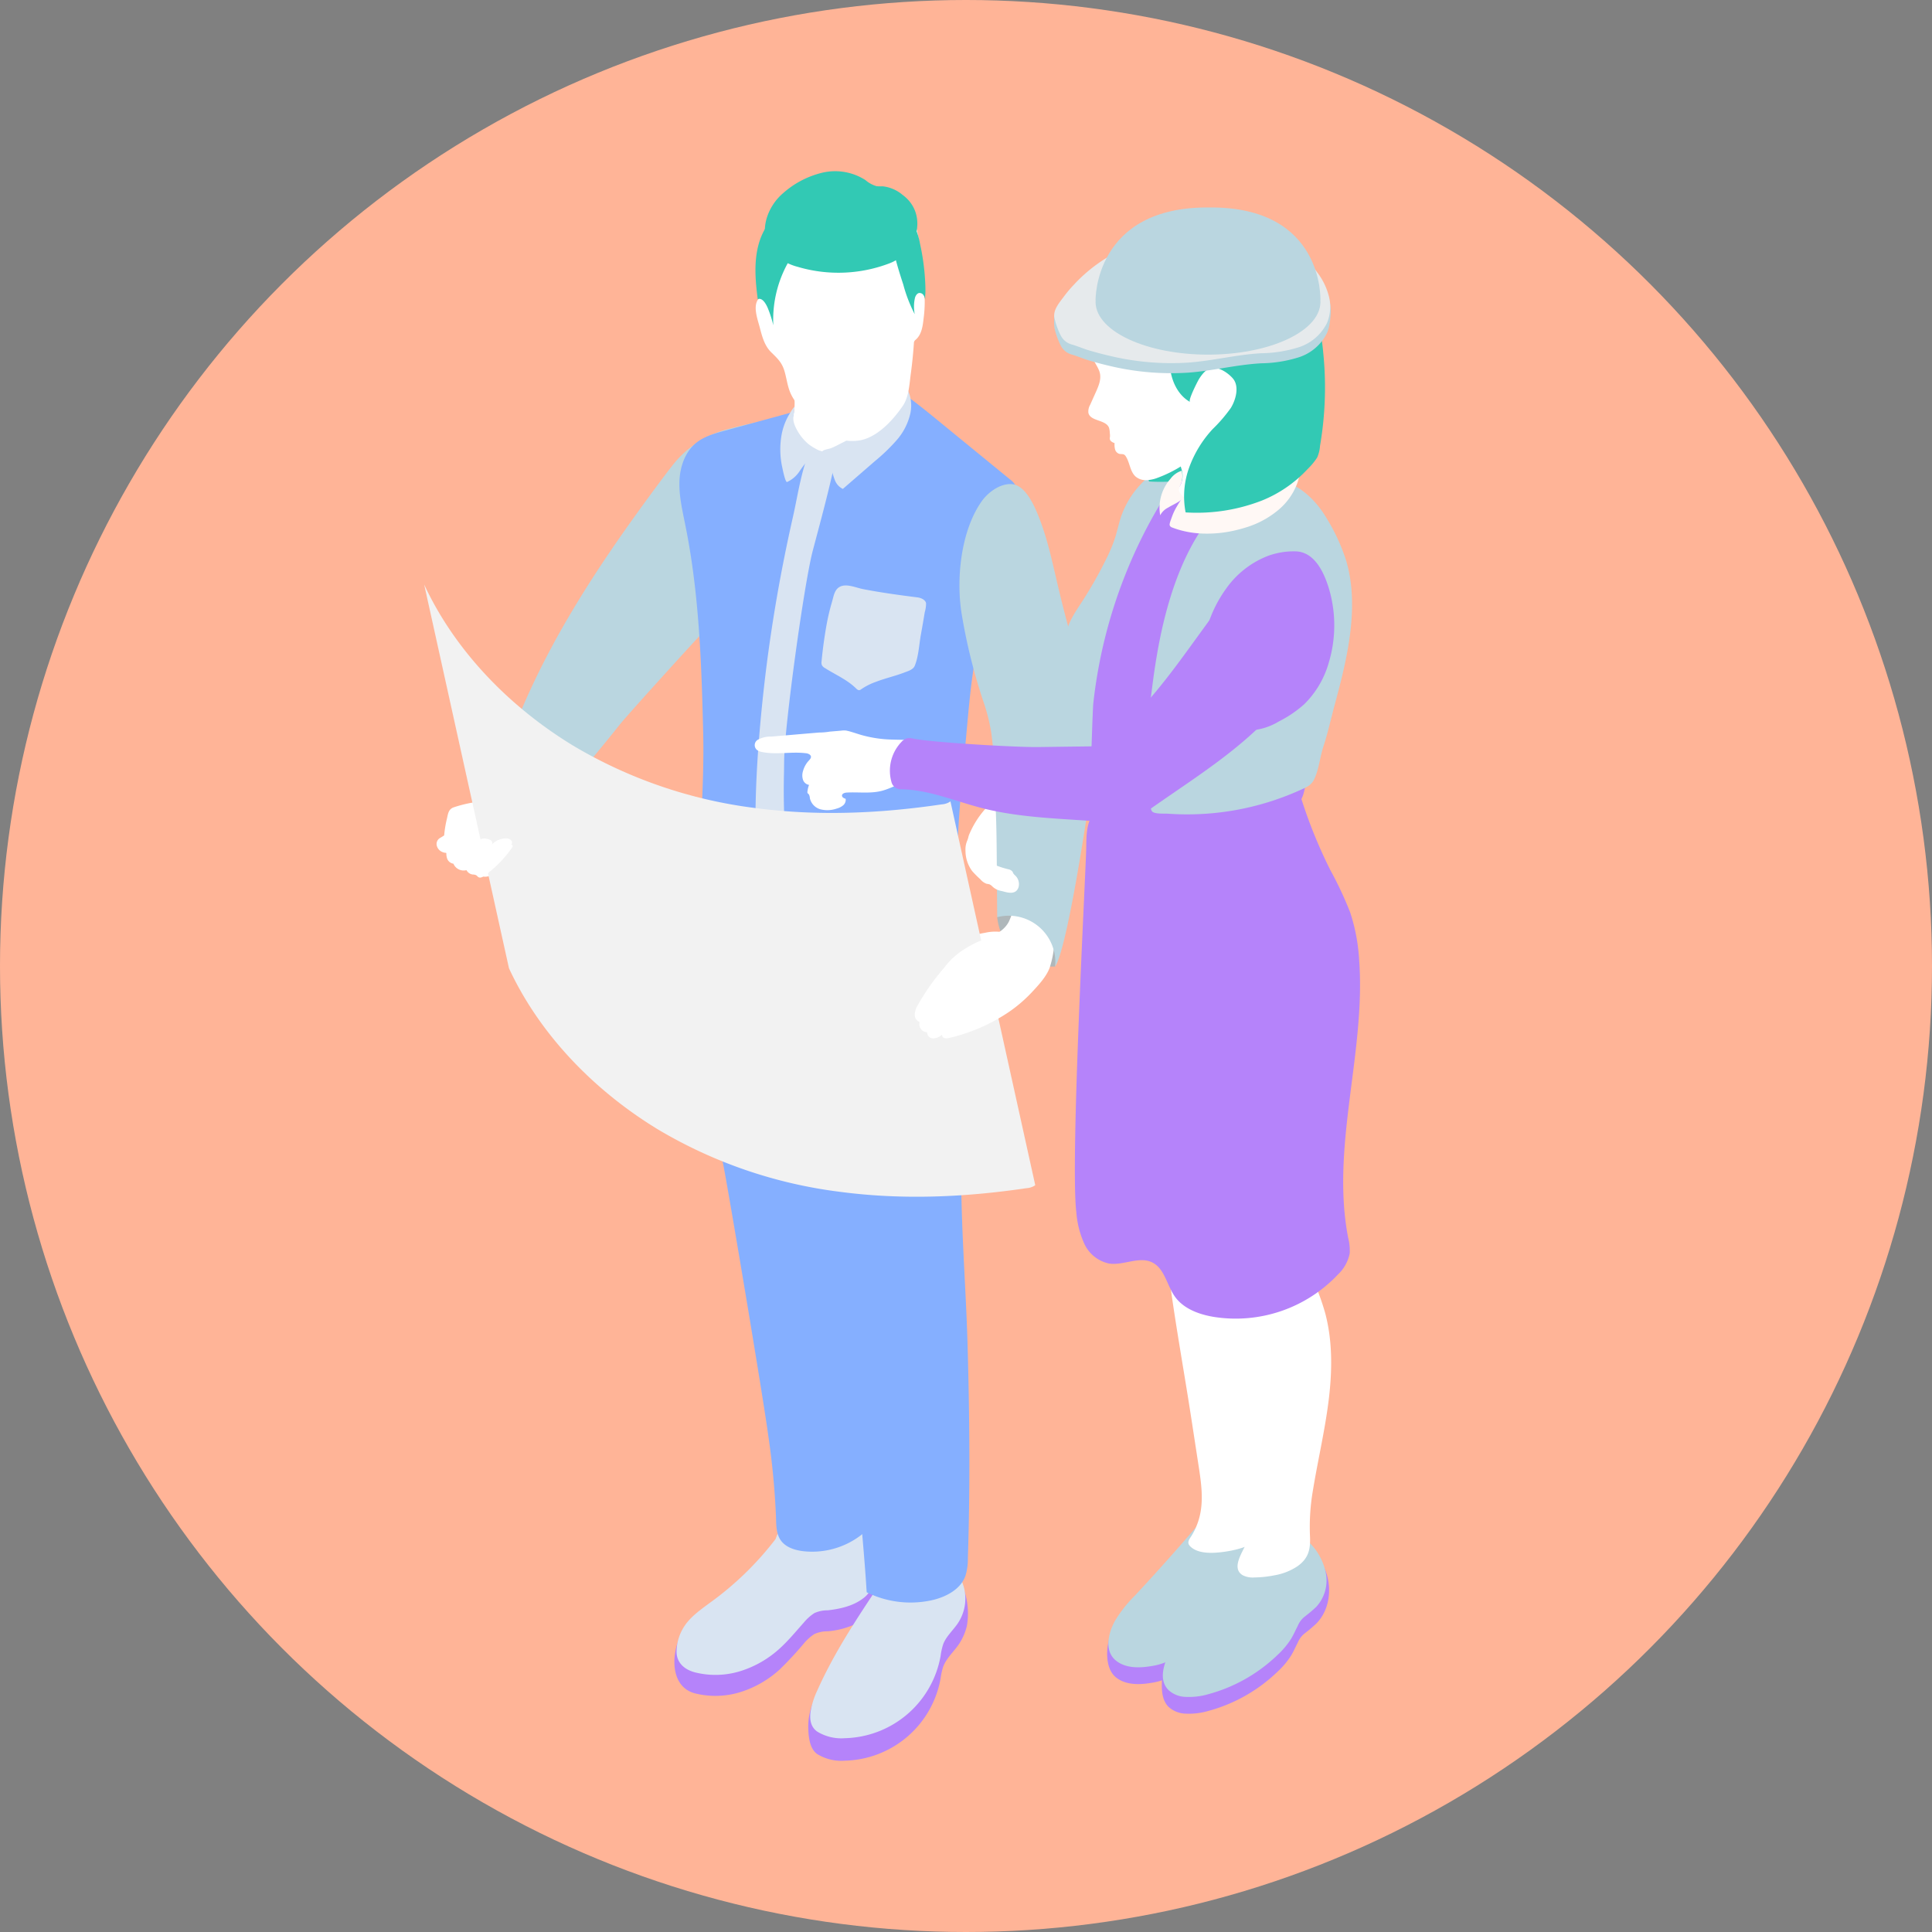
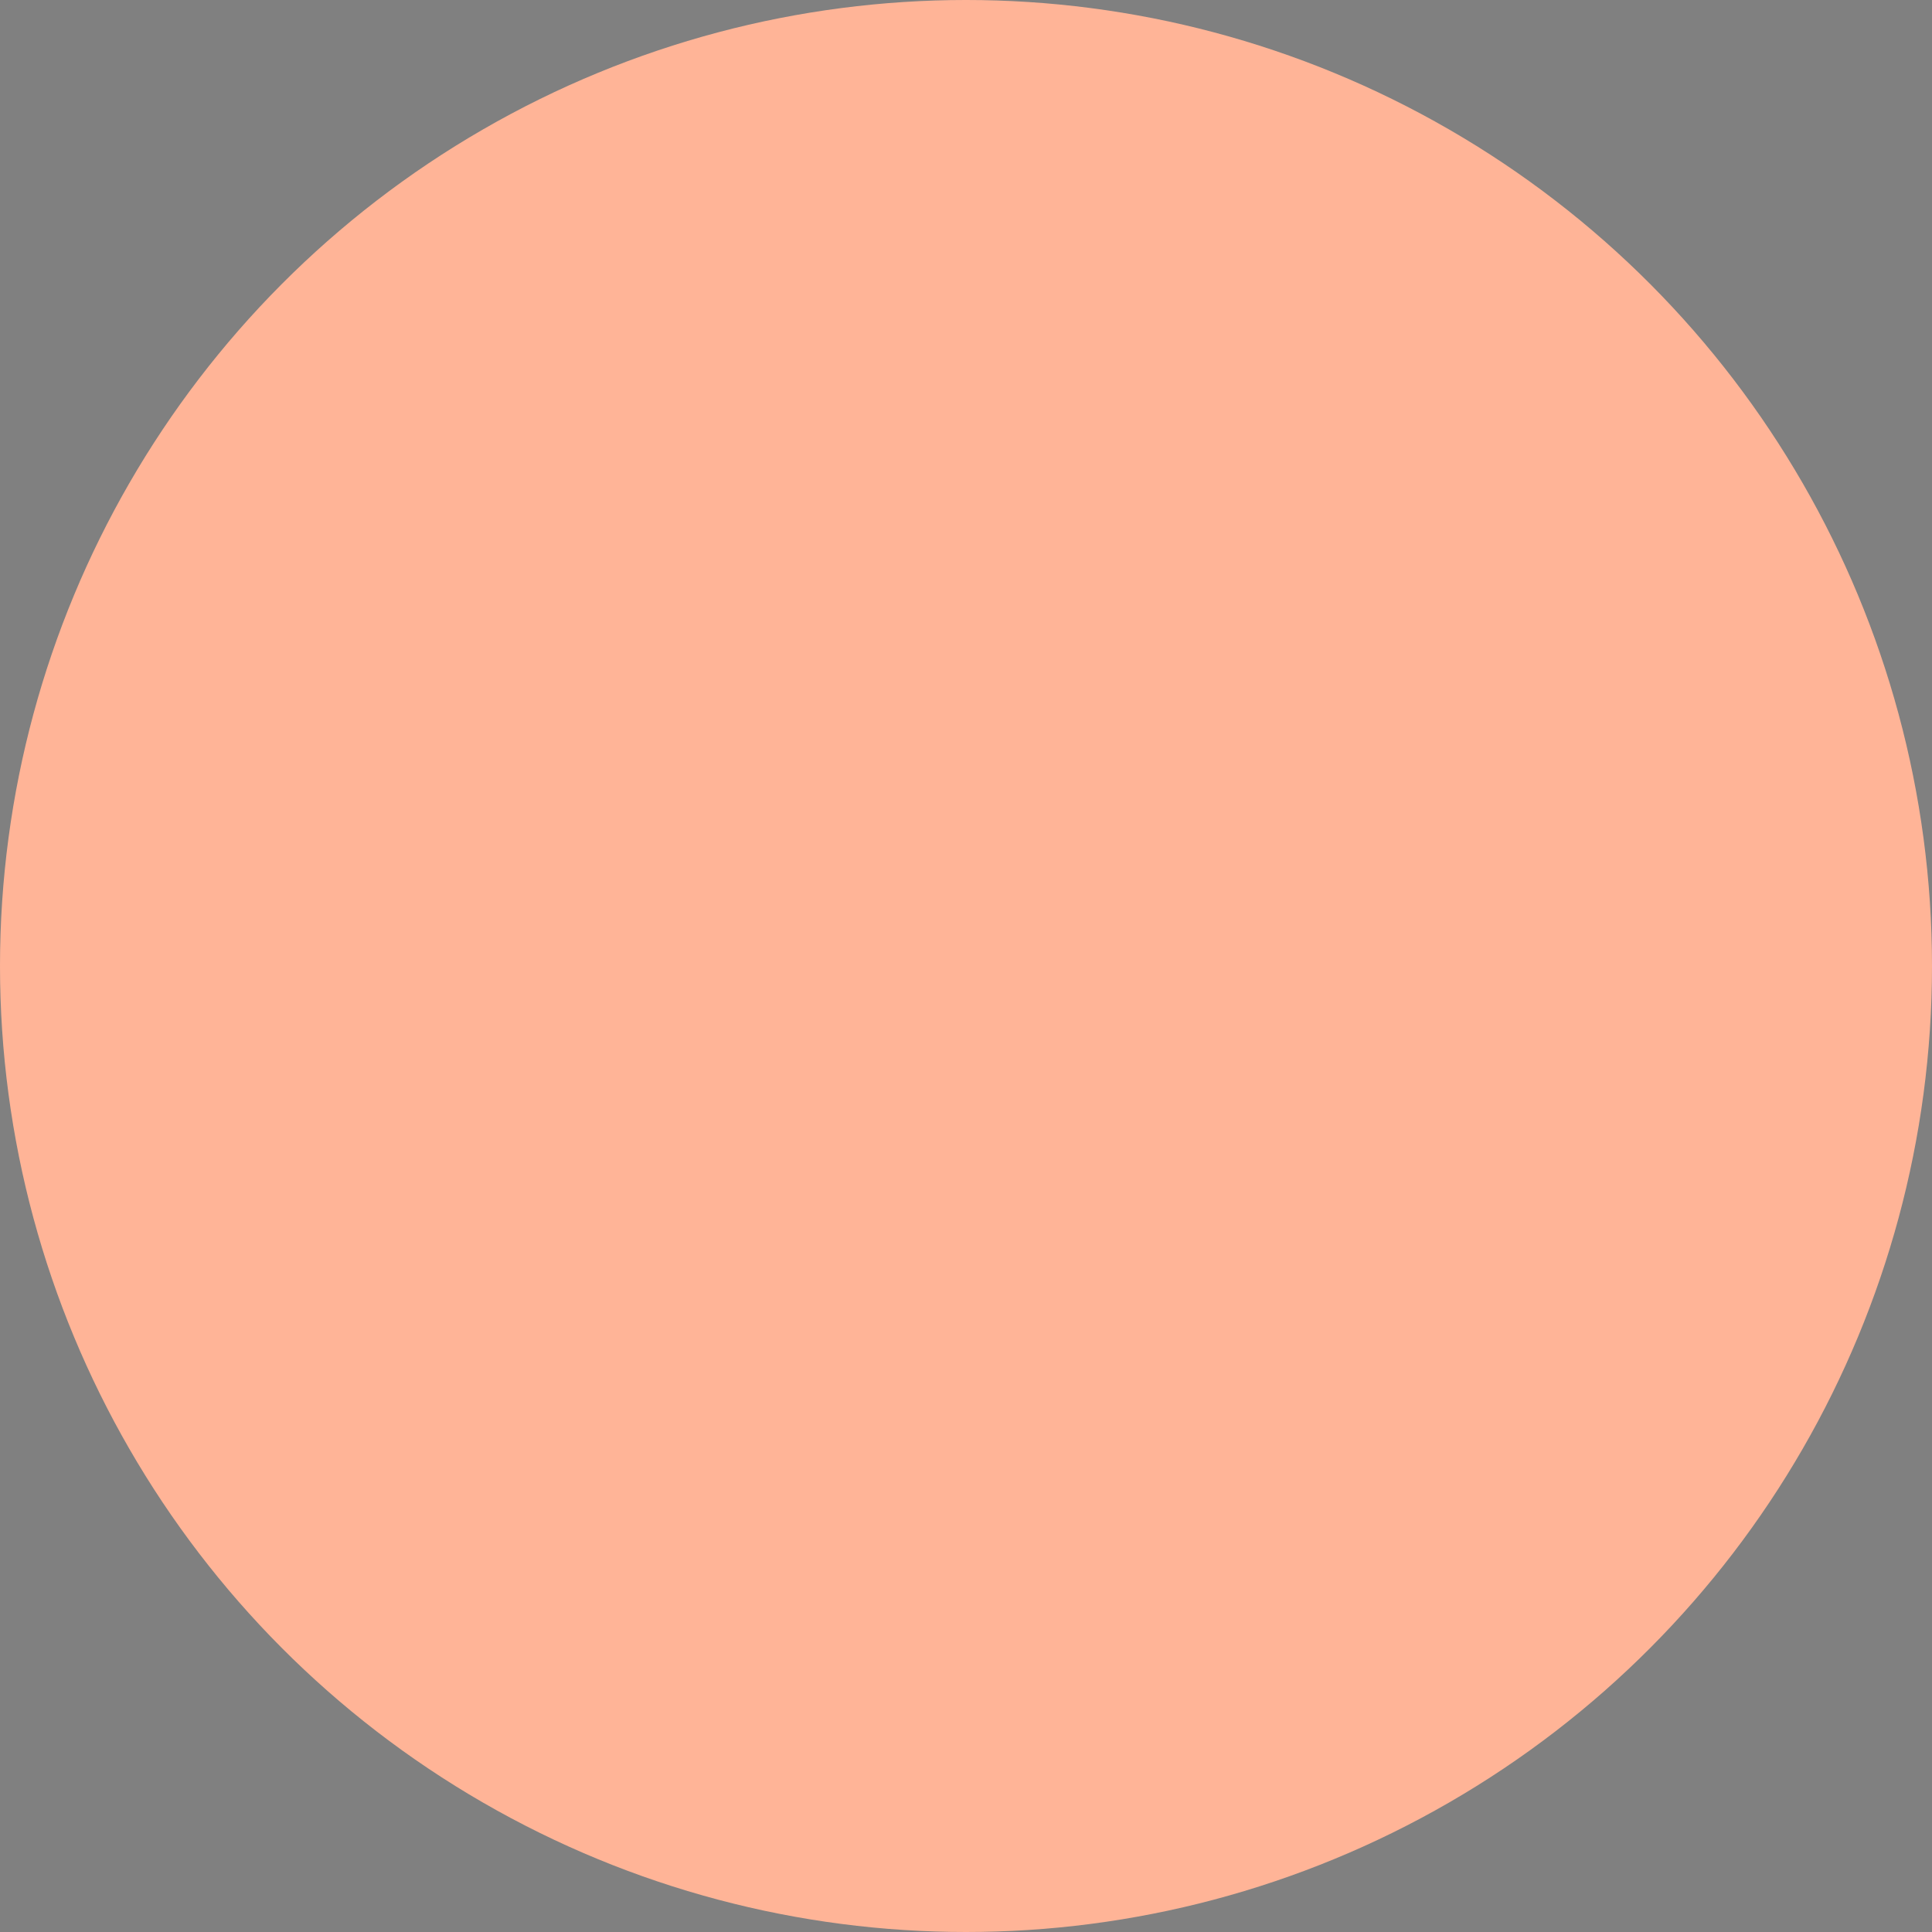
<svg xmlns="http://www.w3.org/2000/svg" width="500" height="500" viewBox="0 0 500 500">
  <rect x="0" y="0" width="500" height="500" fill="#808080" stroke="none" />
  <defs>
    <clipPath id="clip-path">
-       <rect id="長方形_1026" data-name="長方形 1026" width="242.2" height="411.334" fill="none" />
-     </clipPath>
+       </clipPath>
  </defs>
  <g id="service_business_ph2" transform="translate(-461 -2309)">
    <circle id="楕円形_18" data-name="楕円形 18" cx="250" cy="250" r="250" transform="translate(461 2309)" fill="#ffb497" />
    <g id="グループ_1644" data-name="グループ 1644" transform="translate(570.775 2353.333)">
      <g id="グループ_1643" data-name="グループ 1643" clip-path="url(#clip-path)">
        <path id="パス_6083" data-name="パス 6083" d="M73.815,136.373a1.112,1.112,0,0,1-.834-.485c-.231-.3-.378-.665-.63-.949-.673-.761-1.413-.512-2.164-.215a2.128,2.128,0,0,1-2.107-.1,26.309,26.309,0,0,0-3.976-1.2,22.874,22.874,0,0,0-7-.826,9.512,9.512,0,0,0-6.333,2.778l-.45,1.18a81.029,81.029,0,0,1-17.106,16.562c-.724.536-1.453,1.067-2.164,1.619-.467.362-1.327,1.41-1.9,1.512-.933.169-2.44-1.992-1.724-2.813-4.016,4.6-5.395,15.653,2.051,17.6a21.811,21.811,0,0,0,11.805-.341,27.014,27.014,0,0,0,10.256-5.971,89.335,89.335,0,0,0,6.108-6.588,12.013,12.013,0,0,1,2.719-2.44,8.111,8.111,0,0,1,3.448-.721,21.28,21.28,0,0,0,7.314-1.928c1.456-.743,3.646-2.032,4.488-3.515,1.131-1.995,1.252-4.917,1.11-7.145a17.192,17.192,0,0,0-.686-3.848c-.215-.716-1.469-2.633-1.37-3.26-.07.453-.273.968-.719,1.073a.637.637,0,0,1-.139.016" transform="translate(40.606 222.87)" fill="#b583fa" />
        <path id="パス_6084" data-name="パス 6084" d="M73.554,135.286a23.917,23.917,0,0,0-3.035-4.842,4.417,4.417,0,0,1-.292,1.939c-.635,1.316-1.507.786-2.491.373a26.305,26.305,0,0,0-3.976-1.2,22.972,22.972,0,0,0-7-.826,9.511,9.511,0,0,0-6.33,2.778l-.453,1.18a80.953,80.953,0,0,1-17.1,16.562c-2.4,1.783-4.92,3.545-6.545,6.054a12.268,12.268,0,0,0-1.965,6.55c.043,2.9,2.1,4.617,4.775,5.317a21.822,21.822,0,0,0,11.808-.343A27.044,27.044,0,0,0,51.2,162.863c2.209-2.022,4.11-4.357,6.108-6.588a11.892,11.892,0,0,1,2.719-2.44,8.054,8.054,0,0,1,3.448-.721c3.25-.37,6.585-1.11,9.18-3.1a6.5,6.5,0,0,0,1.829-2.035c1.976-3.708,1.014-8.607-.928-12.693" transform="translate(40.951 219.305)" fill="#d9e4f2" />
        <path id="パス_6085" data-name="パス 6085" d="M37.192,176.557c.2,1.861.732,3.856,2.212,4.883a11.909,11.909,0,0,0,7.135,1.705,25.8,25.8,0,0,0,24.783-21.286,17.113,17.113,0,0,1,.662-3.014c.914-2.432,3.041-4.129,4.37-6.306a14.637,14.637,0,0,0,1.786-4.365,18.9,18.9,0,0,0-2.2-12.449,4.081,4.081,0,0,1-.316,1.236,1.14,1.14,0,0,1-.424.568,6.789,6.789,0,0,1-2.191,1.132,2.3,2.3,0,0,0-1.515,1.011,9.082,9.082,0,0,1-1.617,1.686,12.5,12.5,0,0,1-9.352,3.046c-1.257-.1-3.893-.362-4.706-1.483-1.035,1.552-2.073,3.1-3.1,4.663-2.571,3.9-5.094,7.824-7.44,11.859-1.166,2.014-2.3,4.051-3.36,6.124-.4.783-.82,2.333-1.582,2.823-.694.445-1.93-.558-1.539-1.322a16.063,16.063,0,0,0-1.721,7.714c.019.55.046,1.156.113,1.775" transform="translate(62.329 228.184)" fill="#b583fa" />
        <path id="パス_6086" data-name="パス 6086" d="M37.322,173.155c-.22,1.947.134,3.8,1.764,4.931a11.922,11.922,0,0,0,7.137,1.705,25.807,25.807,0,0,0,24.783-21.286,16.827,16.827,0,0,1,.662-3.014c.778-2.081,2.566-3.6,3.8-5.44a11.48,11.48,0,0,0-2.955-15.792,12.6,12.6,0,0,1-12.307,6.792c-1.26-.1-3.893-.362-4.706-1.483-5.984,8.966-12,17.988-16.39,27.831a20.79,20.79,0,0,0-1.791,5.757" transform="translate(62.647 225.719)" fill="#d9e4f2" />
        <path id="パス_6087" data-name="パス 6087" d="M71.667,248.358c-4.614-21.812-4.336-44.3-6.261-66.529,1.172-.643,2.33-1.314,3.478-1.984-4.856-20.072-9.722-40.218-11.872-60.756-1.37-13.082-1.66-26.421-5.537-38.988a32.244,32.244,0,0,0-4.663-9.921,15.264,15.264,0,0,0-10.465-6.355c-3.4-.394-5.8-.249-6.7-4.268C25.9,77.24,25.373,96.048,26.689,114.023c1.054,14.347,4.014,28.745,6.923,42.824,1.121,5.421,10.419,60.692,11.661,70.2a199.712,199.712,0,0,1,2.014,21.321c.046,1.995.072,4.126,1.2,5.765,1.268,1.839,3.62,2.587,5.834,2.853a20.794,20.794,0,0,0,16.219-5.2A3.587,3.587,0,0,0,71.782,250a3.92,3.92,0,0,0-.115-1.641" transform="translate(43.773 100.128)" fill="#85afff" />
        <path id="パス_6088" data-name="パス 6088" d="M6.881,60.813s-3.625,9.553,9.194,14.125L16.8,72.7l.552-4.129-.638-3.62L14.249,61.2l-3.236-2.086Z" transform="translate(10.773 99.39)" fill="#815076" />
        <path id="パス_6089" data-name="パス 6089" d="M8.169,62.426A16.791,16.791,0,0,0,9.9,60.453a1.249,1.249,0,0,1,.359-.362,1.069,1.069,0,0,1,.378-.1,7.361,7.361,0,0,1,5.69,1.821,9.542,9.542,0,0,1,2.963,5.277.8.8,0,0,0-.585.247,31.07,31.07,0,0,0-4.891,5.006,2.11,2.11,0,0,0-.319-1.357,12.356,12.356,0,0,0-.831-1.148c-.837-1.123-1.418-2.477-2.528-3.33a8.628,8.628,0,0,0-2.488-1.15,1.218,1.218,0,0,1-.708-1.392c.107-.834.684-1,1.233-1.536" transform="translate(11.635 100.763)" fill="#fff" />
        <path id="パス_6090" data-name="パス 6090" d="M69.357,41.5c.228-2.359.062-4.955.845-7.2a14.35,14.35,0,0,1,3.5-5.344,39.329,39.329,0,0,1,6.845-5.105,130.546,130.546,0,0,0-13.31,2.877,26.4,26.4,0,0,0-14.269,9.636c-.877,1.1-1.724,2.223-2.563,3.349q-.933,1.251-1.858,2.5C33.018,63.233,18.588,85.165,10.027,110c-.308.885-2.767,10.154-3.459,10.132A9.678,9.678,0,0,1,14.325,125a13.868,13.868,0,0,1,1.48,9.245c6.773-11.173,15.7-20.946,23.809-31.191,1.965-2.48,22.7-25.4,27.633-30.362a9.443,9.443,0,0,0,1.81-2.247c1.118-2.188-.719-4.269-1.284-6.381a23.5,23.5,0,0,1-.654-7.532c.316-5.059,1.754-9.988,2.239-15.034" transform="translate(11.042 40.085)" fill="#bad6e0" />
-         <path id="パス_6091" data-name="パス 6091" d="M1.948,69.977A9.144,9.144,0,0,0,2.28,73.6a4.283,4.283,0,0,0,2.351,2.652,2.713,2.713,0,0,0,3.507,2.191,3.107,3.107,0,0,0,1.81,1.193,4.757,4.757,0,0,1,.724.177,6.281,6.281,0,0,1,.614.343,2.932,2.932,0,0,0,2.22.145,6.186,6.186,0,0,0,1.979-1.115,20.367,20.367,0,0,0,3.695-3.971,26.068,26.068,0,0,1,1.569-2.223,10.307,10.307,0,0,0,1.625-1.85,2.809,2.809,0,0,0,.316-2.228c-.064-.2-.161-.383-.206-.587a4.049,4.049,0,0,1,.378-1.877A4.054,4.054,0,0,0,21.8,62.738a6.461,6.461,0,0,0-3.523-1.8,16.579,16.579,0,0,0-4.011-.15A33.45,33.45,0,0,0,4.423,62.5c-1.343.493-1.437,1.622-1.729,2.874a29.4,29.4,0,0,0-.745,4.606" transform="translate(3.206 102.109)" fill="#fff" />
+         <path id="パス_6091" data-name="パス 6091" d="M1.948,69.977A9.144,9.144,0,0,0,2.28,73.6a4.283,4.283,0,0,0,2.351,2.652,2.713,2.713,0,0,0,3.507,2.191,3.107,3.107,0,0,0,1.81,1.193,4.757,4.757,0,0,1,.724.177,6.281,6.281,0,0,1,.614.343,2.932,2.932,0,0,0,2.22.145,6.186,6.186,0,0,0,1.979-1.115,20.367,20.367,0,0,0,3.695-3.971,26.068,26.068,0,0,1,1.569-2.223,10.307,10.307,0,0,0,1.625-1.85,2.809,2.809,0,0,0,.316-2.228c-.064-.2-.161-.383-.206-.587a4.049,4.049,0,0,1,.378-1.877A4.054,4.054,0,0,0,21.8,62.738a6.461,6.461,0,0,0-3.523-1.8,16.579,16.579,0,0,0-4.011-.15A33.45,33.45,0,0,0,4.423,62.5a29.4,29.4,0,0,0-.745,4.606" transform="translate(3.206 102.109)" fill="#fff" />
        <path id="パス_6092" data-name="パス 6092" d="M14.173,61.312a5.529,5.529,0,0,0-2.609,1.115,11.535,11.535,0,0,0-1.692,2.185,9.3,9.3,0,0,1-2.764,2.008c-.442.255-.89.5-1.335.751l-.641.354c-1.008.56-1.976,1.169-2.957,1.767a1.79,1.79,0,0,0-.955,1.947A2.422,2.422,0,0,0,2.727,73.19c.989.464,2.553.04,3.534-.287,1.947-.652,3.6-1.987,5.529-2.7,1.593-.585,3.354-.735,4.832-1.571a3.476,3.476,0,0,0,1.4-1.319,3.955,3.955,0,0,0,.324-2.223A4.219,4.219,0,0,0,16.5,61.634a3.8,3.8,0,0,0-2.325-.322" transform="translate(2.024 102.993)" fill="#fff" />
        <path id="パス_6093" data-name="パス 6093" d="M87.662,181.043c-.5-10.277-.877-20.541-.442-30.823q.37-8.679.952-17.345c1.169-17.406,2.939-35.258-1.952-52-2.177-7.456-5.623-14.468-9.049-21.439-5.025,12.344-19.444,20.058-32.5,17.382-1.367-.279-2.724-.678-4.113-.831-1.024-.113-2.373.252-3.333-.011-.761-.209-4.448-3.188-3.944-3.984a16.622,16.622,0,0,0-2.019,7.357c-.887,9.057-.279,18.5,3.633,26.724a11.307,11.307,0,0,0,3.062,4.239,5.633,5.633,0,0,0,1.134.681,4.5,4.5,0,0,0,3.815.094c1.013,4.472,1.845,8.987,2.7,13.492,2.258,11.915,13.352,99.253,14.438,112.592.831,10.215,1.893,20.426,2.518,30.657a25.614,25.614,0,0,0,16.811,2.065c3.652-.81,7.438-2.77,8.735-6.279a14.489,14.489,0,0,0,.643-4.574c.6-18.235.448-36.853-.075-55.23-.217-7.6-.649-15.186-1.016-22.764" transform="translate(51.959 99.922)" fill="#85afff" />
        <path id="パス_6094" data-name="パス 6094" d="M111.434,50.423c-4.333,12.425-7.274,25.5-9.674,38.419-.19,1.091-.381,2.153-.571,3.242-1.335,7.521-1.853,15.232-2.59,22.836-.925,9.862-1.933,19.726-2.07,29.617-.027,1.5-1.118,2.263-2.317,3.051-10.679,7.25-23.922,10.165-36.81,9.51a47.781,47.781,0,0,1-10.762-1.636,24.28,24.28,0,0,1-2.617-.815,27.666,27.666,0,0,1-5.124-2.453,23.7,23.7,0,0,1-6.076-5.1c-3.732-4.44-2.644-9.945-2.424-15.312.271-6.593.544-13.186.408-19.782-.434-18.31-1.008-36.73-4.687-54.713-.735-3.679-1.606-7.384-1.472-11.146.137-3.732,1.472-7.628,4.416-9.971,2.043-1.609,4.63-2.343,7.137-3.024,7.794-2.126,15.613-4.279,23.407-6.4l3.242-1.826c4.824-.544,8.8-5.287,13.6-4.606a11.807,11.807,0,0,1,5.014,2.343c3.9,2.727,7.574,5.724,11.253,8.749q8.747,7.151,17.465,14.277a5.162,5.162,0,0,1,1.528,1.743,4.773,4.773,0,0,1-.273,3" transform="translate(41.417 34.038)" fill="#85afff" />
        <path id="パス_6095" data-name="パス 6095" d="M35.8,31.4a10.277,10.277,0,0,0-.458,1.526,6.078,6.078,0,0,0-.021,1.56c.284,3.11,1.778,6.325,4.577,7.706,2.183,1.078,4.767.879,7.151.394A23.976,23.976,0,0,0,58.58,37.068a37.289,37.289,0,0,0,6.253-8.44,1.079,1.079,0,0,1-1.1-.18,2.607,2.607,0,0,1-.681-.949,9.565,9.565,0,0,1-.834-5.59,4.663,4.663,0,0,1-2.405,2.223,13.6,13.6,0,0,1-3.228.858c-2.461.44-5.081.845-7.395-.1-1.676-.686-2.995-2.008-4.464-3.065a10.086,10.086,0,0,0-4.759-1.987,4.555,4.555,0,0,0-2.834.517,2.584,2.584,0,0,0-1.325,2.14c.086.82.531,1.654.638,2.518A14.491,14.491,0,0,1,35.8,31.4" transform="translate(59.319 33.287)" fill="#fff" />
        <path id="パス_6096" data-name="パス 6096" d="M52.109,27.81a1.3,1.3,0,0,1,.292.526c.5,1.7-.2,3.153-.576,4.8-.5,2.188-1.03,4.37-1.577,6.545-1.1,4.378-2.282,8.738-3.435,13.1-2.276,8.615-7.293,45.291-7.416,54.252-.013,1.1-.03,2.166-.043,3.266a182.529,182.529,0,0,0,.729,21.466,116.676,116.676,0,0,0,1.949,12.154c.223,1.022.475,2.006.727,2.99.126.507.378,1.059.568,1.6a25,25,0,0,1-2.906.067,25.748,25.748,0,0,1-5.751-.748c-1.255-2.735-1.461-6.121-1.807-9.264-.432-3.547-.686-7.175-.794-10.827-.239-7.234.029-14.6.507-22q.764-11.08,2.156-22.276,2.441-19.474,6.875-39.095c.727-3.185,1.282-6.4,2.014-9.583.378-1.644.8-3.279,1.308-4.888.391-1.233.4-2.287,1.837-2.649A5.339,5.339,0,0,1,48.653,27c.772.083,1.488.5,2.266.52a2.667,2.667,0,0,1,.828.051.916.916,0,0,1,.362.241" transform="translate(53.767 45.36)" fill="#d9e4f2" />
        <path id="パス_6097" data-name="パス 6097" d="M37.929,24.082c.04-.338.078-.678.123-1.013l.024-.193c.008-.078,0-.166-.088-.123-.064.029-.139.158-.185.215-.131.164-.255.332-.373.507-.233.349-.448.716-.665,1.072a15.264,15.264,0,0,0-.885,1.668,16.279,16.279,0,0,0-1.137,3.558,21.718,21.718,0,0,0,.164,8.741c.08.378.772,3.84,1.228,3.663a7.688,7.688,0,0,0,3.169-2.7,28.4,28.4,0,0,1,2.587-3.327,5.035,5.035,0,0,1,3.748-1.638,14.729,14.729,0,0,1-3.982-2.15,12.83,12.83,0,0,1-2.992-3.708,8.8,8.8,0,0,1-.783-1.863,4.472,4.472,0,0,1-.126-1.373c.024-.448.115-.887.172-1.33" transform="translate(57.79 38.232)" fill="#d9e4f2" />
        <path id="パス_6098" data-name="パス 6098" d="M40.638,41.736c.456,1.03.662,2.15,1.078,3.2a4.183,4.183,0,0,0,2.142,2.483l8.414-7.293a47.492,47.492,0,0,0,5.513-5.328,15.868,15.868,0,0,0,3.5-6.743,9.622,9.622,0,0,0-1.241-7.363,21.166,21.166,0,0,1-6.9,8.971,60.671,60.671,0,0,1-9.76,5.963c-.828.434-1.657.869-2.523,1.223-.6.247-2.019.365-2.381.909-.378.563.193,1.3.555,1.7a8.813,8.813,0,0,1,1.6,2.279" transform="translate(64.498 34.781)" fill="#d9e4f2" />
        <path id="パス_6099" data-name="パス 6099" d="M32.31,32.065c-.853,1.93.279,4.907.77,6.81.582,2.252,1.225,4.622,2.88,6.258,1.539,1.52,2.748,2.579,3.424,4.722.579,1.837.77,3.781,1.485,5.577,1.091,2.738,3.309,4.856,5.582,6.73a67.136,67.136,0,0,0,6.161,4.507,6.693,6.693,0,0,0,2.99,1.4,12.068,12.068,0,0,0,3.555-.126c4.483-.9,8.462-5.293,10.929-8.91,1.563-2.292,1.686-5.582,2.051-8.272q.531-3.921.8-7.869a1.335,1.335,0,0,1,.129-.59,1.723,1.723,0,0,1,.378-.4c1.48-1.3,1.788-3.443,2-5.4a32.969,32.969,0,0,0,.295-4.931,29.467,29.467,0,0,0-.858-4.421,15.69,15.69,0,0,1-.166-3.094,39.625,39.625,0,0,0-.877-9.961,16.479,16.479,0,0,0-4.915-8.558c-2.917-2.52-7.135-3.587-10.846-4.226a22.25,22.25,0,0,0-12.28,1.3,19.857,19.857,0,0,0-10.417,9.971,24.382,24.382,0,0,0-1.933,9.277,44.354,44.354,0,0,0,.142,4.923c.048.606.257,4,.737,4.169a1.767,1.767,0,0,0-2.019,1.107" transform="translate(53.8 1.649)" fill="#fff" />
        <path id="パス_6100" data-name="パス 6100" d="M34.385,28.529a7.9,7.9,0,0,1,.9,1.737A28.353,28.353,0,0,1,36.6,34.433,30.286,30.286,0,0,1,41.641,16.2c.761-1.113,2.37-2.418,1.745-3.893a12.357,12.357,0,0,0-1.03-1.684,7.982,7.982,0,0,1-.493-7.389c-4.427,1.316-7.631,5.4-8.95,9.821-1.41,4.719-.973,9.856-.338,14.656.41-.316,1.011-.038,1.381.324a3.8,3.8,0,0,1,.429.5" transform="translate(53.76 5.429)" fill="#32c9b4" />
        <path id="パス_6101" data-name="パス 6101" d="M50.988,29.628a10.26,10.26,0,0,1,.067-4.25c.174-.566.539-1.172,1.126-1.239a1.229,1.229,0,0,1,1.072.552,3.585,3.585,0,0,1,.48,1.164,6.148,6.148,0,0,1,.013-1.569q.024-.853,0-1.708-.052-1.866-.225-3.73a59.073,59.073,0,0,0-1.148-7.376,19.047,19.047,0,0,0-2.794-7.1c.239.33-.118,1.657-.193,2.038a3.284,3.284,0,0,1-.611,1.464,5.852,5.852,0,0,1-2.823,2.15,1.207,1.207,0,0,0-.563.343,1.051,1.051,0,0,0-.156.45c-.225,1.351.4,3.03.737,4.311.6,2.292,1.308,4.555,2.048,6.808a37.625,37.625,0,0,0,2.968,7.692" transform="translate(75.968 7.349)" fill="#32c9b4" />
        <path id="パス_6102" data-name="パス 6102" d="M41.455,24.741c.142.043.284.083.429.126A37.084,37.084,0,0,0,65.2,23.792c7.293-2.818,10.049-12.8,3.293-17.718a9.5,9.5,0,0,0-5.156-2.193,11.8,11.8,0,0,1-1.51-.029,7.463,7.463,0,0,1-2.912-1.585A14.538,14.538,0,0,0,47.793.35,23.57,23.57,0,0,0,37.615,5.656C33.079,9.488,30.727,17,35.54,21.629a14.308,14.308,0,0,0,5.915,3.113" transform="translate(55.283 0.001)" fill="#32c9b4" />
        <path id="パス_6103" data-name="パス 6103" d="M38.375,59.6a1.974,1.974,0,0,0,.07.971,1.939,1.939,0,0,0,.826.8c2.7,1.708,5.722,2.987,8,5.226.249.244.544.52.89.475a1.2,1.2,0,0,0,.515-.265,16.5,16.5,0,0,1,3.837-1.912c2.368-.914,4.858-1.459,7.229-2.368.893-.341,2.317-.737,2.727-1.716,1.011-2.408,1.145-5.553,1.606-8.1.349-1.93.686-3.866,1-5.8a7.9,7.9,0,0,0,.343-2.343c-.206-.946-1.367-1.389-2.209-1.5-4.73-.6-9.459-1.241-14.141-2.153-1.775-.349-4.22-1.491-5.936-.611-1.44.737-1.625,2.456-2.038,3.856a56.283,56.283,0,0,0-1.448,6.116Q38.824,54.9,38.375,59.6" transform="translate(64.472 67.206)" fill="#d9e4f2" />
        <path id="パス_6104" data-name="パス 6104" d="M55.31,73.924s.855,13.208,15,12.784l.526-4.848L70.5,75.216l-6.585-3.177-6.188-1.193Z" transform="translate(92.988 119.108)" fill="#afb7ba" />
        <path id="パス_6105" data-name="パス 6105" d="M52.714,76.331a3.5,3.5,0,0,0-2.485.547,1.735,1.735,0,0,0-.182,2.065,2.759,2.759,0,0,0,1.81,1.2,6.975,6.975,0,0,0,2.228.024,59.937,59.937,0,0,0,7.572-1.507A8.87,8.87,0,0,0,64.568,77.5a5.87,5.87,0,0,0,2.177-1.8,1.552,1.552,0,0,0,.169-1.48,1.788,1.788,0,0,0-1.408-.743,11.732,11.732,0,0,0-4.134.236,12.446,12.446,0,0,0-3.695,1.131,9.075,9.075,0,0,1-1.44.729,10.406,10.406,0,0,1-3.523.756" transform="translate(83.712 123.377)" fill="#fff" />
        <path id="パス_6106" data-name="パス 6106" d="M136.2,96.013a4.321,4.321,0,0,1-2.239.772c-15.7,2.325-31.893,3.108-48.163.965A121.48,121.48,0,0,1,38.575,81.6C22.158,71.62,8,57.12,0,39.882l21.948,99.326c8,17.238,22.16,31.738,38.577,41.717a121.465,121.465,0,0,0,47.224,16.152c16.267,2.14,32.464,1.359,48.163-.965a4.311,4.311,0,0,0,2.236-.772Z" transform="translate(0 67.05)" fill="#f2f2f2" />
        <path id="パス_6107" data-name="パス 6107" d="M2.3,69.475a2.044,2.044,0,0,0,1.67,1.453A2.87,2.87,0,0,0,7.347,72.6a2.132,2.132,0,0,0,1.582,1.123,2.5,2.5,0,0,1,.9.172c.239.134.391.391.633.526.5.279,1.1-.054,1.563-.391A30.16,30.16,0,0,0,19.117,66.8a.788.788,0,0,0,.193-.526c-.027-.188-.276-.338-.416-.206a.883.883,0,0,0-.062-1.26,1.908,1.908,0,0,0-1.325-.418,4.834,4.834,0,0,0-3.537,1.558.878.878,0,0,0-.3-1.062,2.519,2.519,0,0,0-1.121-.4,2.786,2.786,0,0,0-.987-.056,3.076,3.076,0,0,0-1.083.515q-.861.551-1.762,1.035a11.736,11.736,0,0,1-3.124,1.236,6.423,6.423,0,0,1-1.569.137,14.1,14.1,0,0,0-1.582-.316c-.357.046-.255.378-.279.761A4.307,4.307,0,0,0,2.3,69.475" transform="translate(3.601 108.261)" fill="#fff" />
        <path id="パス_6108" data-name="パス 6108" d="M79.864,72.335a10.325,10.325,0,0,0-3.319-1.292,12.594,12.594,0,0,1-1.518-.332c-.375-.129-.871-.3-1.2.038a2.923,2.923,0,0,0-.517.874c-.279.627-.555,1.255-.794,1.9a18.185,18.185,0,0,1-.812,2.062c-1.539,2.971-4.866,3.9-7.725,5.1a26.516,26.516,0,0,0-5.762,3.424,19.727,19.727,0,0,0-3.287,3.448,59.3,59.3,0,0,0-6.837,9.7,5.154,5.154,0,0,0-.743,2.359,2,2,0,0,0,1.271,1.949,2.081,2.081,0,0,0,1.933,2.649,1.577,1.577,0,0,0,1.566,1.587,3.468,3.468,0,0,0,2.26-.949.946.946,0,0,0,.764.89,2.689,2.689,0,0,0,1.26-.094,46.549,46.549,0,0,0,14.916-6.424A35.907,35.907,0,0,0,77.52,94c1.735-1.85,3.915-4.161,4.773-6.556A25.811,25.811,0,0,0,83.4,82.116a13.287,13.287,0,0,0-.032-5.306,7.887,7.887,0,0,0-3.5-4.475" transform="translate(79.607 118.609)" fill="#fff" />
        <path id="パス_6109" data-name="パス 6109" d="M58.949,63.813a23.75,23.75,0,0,0-5.971,8.231,5.259,5.259,0,0,0-.5,1.775,7.4,7.4,0,0,0,.574,2.26,11.848,11.848,0,0,0,.775,2.26q.583,1.267,1.169,2.536a5.7,5.7,0,0,0,2.228,2.735,24.037,24.037,0,0,0,3.754,2.582,8,8,0,0,0,4.392.979,1.693,1.693,0,0,0,.831-.257,1.443,1.443,0,0,0,.453-.627,2.7,2.7,0,0,0-.088-2.228c-.475-.925-1.477-1.569-1.692-2.585a3.5,3.5,0,0,1,.973-2.687,28.06,28.06,0,0,1,5.116-5.172A12.251,12.251,0,0,0,74.08,70.7a3.25,3.25,0,0,0-.158-3.96,6.228,6.228,0,0,1-1.07-.963,3.181,3.181,0,0,1-.244-1.888,5.426,5.426,0,0,0-.971-3.52,3.454,3.454,0,0,0-2.29-1.327c-1.008-.113-1.569.56-2.4,1.019a56.439,56.439,0,0,1-5.25,2.132,10.542,10.542,0,0,0-2.751,1.625" transform="translate(88.228 99.235)" fill="#fff" />
        <path id="パス_6110" data-name="パス 6110" d="M55.991,66.561a10.384,10.384,0,0,0-.461,2.217c-.11.818-.217,1.636-.327,2.453a2.693,2.693,0,0,0,.147,1.705,1.608,1.608,0,0,0,1.357.751,2.518,2.518,0,0,0,1.507-.512,3.6,3.6,0,0,0,1.394-2.065c.324-1.354-.134-2.89.558-4.1a9.919,9.919,0,0,1,1.606-1.684,4.615,4.615,0,0,0,1.091-1.971,2.578,2.578,0,0,0,.062-1.268A2.093,2.093,0,0,0,61.287,60.6a2.846,2.846,0,0,0-2.2.566,4.731,4.731,0,0,0-1.483,2.26c-.437,1.094-1.2,2.024-1.609,3.134" transform="translate(92.698 101.809)" fill="#fff" />
        <path id="パス_6111" data-name="パス 6111" d="M82.978,68.535c2.563-1.874,4.2-4.829,6.84-6.6a61.51,61.51,0,0,1-9.744-7.18A12.852,12.852,0,0,1,76,49.273L73.977,52.6C69.8,59.456,65.59,66.232,59.123,71.13a4.151,4.151,0,0,0-1.177,1.161,3.142,3.142,0,0,0-.324.917,8.338,8.338,0,0,0,1.93,7,11.971,11.971,0,0,0,6.395,3.713,47.307,47.307,0,0,1,5.912-6.778c1.7-1.7,3.856-3.008,5.665-4.639a15.914,15.914,0,0,1,2.217-1.992c1.07-.676,2.212-1.231,3.236-1.979" transform="translate(96.608 82.839)" fill="#522247" />
        <path id="パス_6112" data-name="パス 6112" d="M86.55,102.512a67.461,67.461,0,0,0,.306-9.25c-.177-4.092-1.5-7.6-2.711-11.422-2.652-8.392-5.014-16.876-7.027-25.442-1.464-6.237-2.77-12.551-5.223-18.468-1.094-2.641-3.3-7.435-6.636-7.719-3.022-.257-6.194,2.11-7.824,4.416-5.4,7.628-6.655,20.039-5.218,29.016A146.853,146.853,0,0,0,57.77,86.186a48.571,48.571,0,0,1,2.107,8.194c.928,6.464.874,13.328,1.172,19.838.206,4.5.244,9.017.279,13.529q.052,7.263.107,14.527a12.051,12.051,0,0,1,15,12.784c3.6-5.566,9.8-49.324,10.111-52.547" transform="translate(86.863 50.757)" fill="#bad6e0" />
-         <path id="パス_6113" data-name="パス 6113" d="M53.574,64.539a5.792,5.792,0,0,0-1.322,4.089,8.8,8.8,0,0,0,1.74,5.236A26.664,26.664,0,0,0,56.1,75.979a3.663,3.663,0,0,0,1.636,1.164,5.955,5.955,0,0,1,.719.137,2.665,2.665,0,0,1,.815.617,4.526,4.526,0,0,0,1.917,1.03c.263.067.534.11.794.182,1.464.416,3.389.839,4.008-1.107a3.059,3.059,0,0,0-.871-3.008,2.731,2.731,0,0,1-.469-.512c-.094-.158-.145-.34-.244-.5a1.812,1.812,0,0,0-1.091-.606,22.141,22.141,0,0,1-3.73-1.244A6.632,6.632,0,0,1,56.654,69.6a6.744,6.744,0,0,1-.791-2.689c-.088-.78.137-1.9-.276-2.571a.99.99,0,0,0-.989-.531,1.2,1.2,0,0,0-.378.182,3.748,3.748,0,0,0-.646.547" transform="translate(87.842 107.25)" fill="#fff" />
        <path id="パス_6114" data-name="パス 6114" d="M74.958,148.266q-.913.989-1.829,1.973c-1.067,1.145-2.137,2.292-3.121,3.515-.367.458-.7.973-1.341.681a1.134,1.134,0,0,1-.544-1.536,17.9,17.9,0,0,0-2.075,6.186c-.341,2.681-.088,6.218,2.188,8.033,2.426,1.933,5.858,1.925,8.92,1.421a16.165,16.165,0,0,0,4.979-1.512,20.941,20.941,0,0,0,4.14-3.188,29.078,29.078,0,0,0,5.858-6.556c1.131-1.947,1.81-4.159,3.164-5.976,1.6-2.148,4.006-1.743,6.223-2.912a6.678,6.678,0,0,0,3.317-6.108,9.2,9.2,0,0,0-3.212-6.365,11.45,11.45,0,0,0-9.634-2.636c-.512.1-1.472.665-1.965.585-.335-.056-1.343-1.024-1.005-1.418q-6.885,8.036-14.063,15.814" transform="translate(110.834 222.681)" fill="#b583fa" />
        <path id="パス_6115" data-name="パス 6115" d="M74.758,146.648q-.913.989-1.829,1.973a33.425,33.425,0,0,0-5.215,6.612c-1.657,3.054-2.864,7.727.322,10.266,2.426,1.933,5.858,1.925,8.92,1.421a16.166,16.166,0,0,0,4.979-1.512,20.938,20.938,0,0,0,4.14-3.188,29.077,29.077,0,0,0,5.858-6.556c1.131-1.947,1.81-4.159,3.164-5.976,1.6-2.148,4.006-1.743,6.223-2.912a6.678,6.678,0,0,0,3.317-6.108,9.2,9.2,0,0,0-3.212-6.365,11.45,11.45,0,0,0-9.634-2.636c-.512.1-1.472.665-1.965.585-.335-.059-1.343-1.024-1.005-1.418q-6.885,8.036-14.063,15.814" transform="translate(111.035 219.961)" fill="#bad6e0" />
        <path id="パス_6116" data-name="パス 6116" d="M80.031,159.771c.694,4.515,1.378,9.194.145,13.594a17.356,17.356,0,0,1-1.936,4.48c-.611.981-1.362,1.8-.37,2.794,2.062,2.065,6.062,1.778,8.671,1.424,3.842-.517,7.746-1.692,10.615-4.3a10.732,10.732,0,0,0,3.5-6.856,11.245,11.245,0,0,0-.341-3.55,16.129,16.129,0,0,0-1.582-3.161,22.6,22.6,0,0,1-1.754-8.658c-.649-11.529.215-23.45-3.831-34.266a79.273,79.273,0,0,0-6.821-13.036c-1,3.126-5.564,5.668-8.684,4.263a11.143,11.143,0,0,1-6.038-8.274c1.609,14.578,4.333,28.909,6.556,43.382q.937,6.081,1.869,12.165" transform="translate(120.387 175.224)" fill="#fff" />
        <path id="パス_6117" data-name="パス 6117" d="M74.2,160.288c-.314.563-.5.815-1.048.257a1.344,1.344,0,0,1-.381-1.3,17.44,17.44,0,0,0-1.563,6.826c-.054,2.14.145,4.5,1.732,6.1a6.811,6.811,0,0,0,4.269,1.751,17.827,17.827,0,0,0,6.052-.7,41.261,41.261,0,0,0,17.833-10.1,20.84,20.84,0,0,0,3.579-4.247c.633-1.048,1.115-2.182,1.684-3.268a6.033,6.033,0,0,1,1.751-2.394,37.621,37.621,0,0,0,3.046-2.569c4.084-4.11,4.293-11.1,1.308-15.913.182.3-.158,1.244-.287,1.531-.228.507-.279.63-.705.319a6.787,6.787,0,0,1-.89-1.228q-.583-.728-1.233-1.394c.265.273-.534,1.338-.794,1.426-.41.142-1.043-.228-1.467-.311a11.7,11.7,0,0,0-4.515.209,30.7,30.7,0,0,0-4.7,1.349c-.9.338-2.62,1.515-3.37.33a1.9,1.9,0,0,1-.094-1.611c-6.306,4.933-10.977,11.6-15.661,18.1a69.665,69.665,0,0,0-4.547,6.834" transform="translate(119.703 225.226)" fill="#b583fa" />
        <path id="パス_6118" data-name="パス 6118" d="M74.035,158.669a27.56,27.56,0,0,0-1.341,2.74c-1.207,2.866-2.456,6.588.08,9.148a6.81,6.81,0,0,0,4.269,1.751,17.827,17.827,0,0,0,6.052-.7,41.262,41.262,0,0,0,17.833-10.1,20.841,20.841,0,0,0,3.579-4.247c.633-1.048,1.115-2.183,1.684-3.268a6.032,6.032,0,0,1,1.751-2.394,37.622,37.622,0,0,0,3.046-2.569,10.089,10.089,0,0,0,2.523-8.609,15.245,15.245,0,0,0-4.33-8.076c.265.273-.534,1.338-.794,1.426-.41.142-1.043-.225-1.467-.311a11.651,11.651,0,0,0-4.515.212,30.4,30.4,0,0,0-4.7,1.346c-.9.338-2.62,1.515-3.37.33a1.9,1.9,0,0,1-.094-1.611c-6.306,4.933-10.977,11.6-15.661,18.1a69.664,69.664,0,0,0-4.547,6.834" transform="translate(119.868 222.506)" fill="#bad6e0" />
        <path id="パス_6119" data-name="パス 6119" d="M83.357,149.73a86.9,86.9,0,0,1,1.22,15.87,44.408,44.408,0,0,1-2.166,11.765c-.756,2.306-4.3,6.749-1.067,8.676a5.691,5.691,0,0,0,3.022.571,28.4,28.4,0,0,0,5.261-.568,15.311,15.311,0,0,0,5.92-2.357c2.995-2.145,3.368-4.617,3.191-8.014a55.3,55.3,0,0,1,.78-11.655c1.244-7.6,3.019-15.114,4-22.75s1.15-15.495-.8-22.946a61.51,61.51,0,0,0-5.239-12.864c.327.622-3.185,3.373-3.665,3.716a16.02,16.02,0,0,1-4.7,2.3,15.263,15.263,0,0,1-5.18.635c-2.268-.121-3.445-.354-5,1.552-1.957,2.392-1.341,4.719-.611,7.481,1.145,4.336,1.979,8.754,2.732,13.17.874,5.124,1.587,10.272,2.3,15.417" transform="translate(130.5 177.298)" fill="#fff" />
        <path id="パス_6120" data-name="パス 6120" d="M63.184,169.72a24.127,24.127,0,0,0,2.073,8.207,9.13,9.13,0,0,0,6.411,5.108c3.727.555,7.751-1.952,11.138-.3,3.234,1.579,3.794,5.888,5.867,8.827,2.231,3.161,6.188,4.617,10,5.269a36.364,36.364,0,0,0,32.212-10.955,10.293,10.293,0,0,0,3.046-5.451,13.16,13.16,0,0,0-.4-4.067c-4.563-23.7,4.66-48.034,2.831-72.1a47.665,47.665,0,0,0-2.306-12.095,93.865,93.865,0,0,0-5.118-10.926,126.36,126.36,0,0,1-8.572-21.97c.19.662-4.775,3.432-5.389,3.772a34.348,34.348,0,0,1-6.314,2.679A44.087,44.087,0,0,1,94.841,67.6,58.527,58.527,0,0,1,80.81,65.616c-3.831-1.008-9.009-2.729-12.457.265-2.644,2.292-2.558,6.379-2.606,9.564-.088,6.019-4.175,80.941-2.563,94.274" transform="translate(105.594 99.636)" fill="#b583fa" />
        <path id="パス_6121" data-name="パス 6121" d="M78.354,42.537c-2.177,4.907-1.839,10.679-4.228,15.484-2.579,5.2-8.014,8.588-10.358,13.9-2.909,6.582-.362,14.114.748,21.225,1.413,9.065,1.1,18.431,1.308,27.643.038,1.681-.059,2.365,1.386,3.236a22.219,22.219,0,0,0,4.781,2.118,43.6,43.6,0,0,0,10.264,1.684c13.521.917,25.456-1.721,37.709-7.33a4.6,4.6,0,0,0,1.4-.866c1.665-1.689,1.6-4.81,2.236-6.966.933-3.132,5.869-23.34,7.145-30.359a101.808,101.808,0,0,0,2.011-17.911c0-8.837-3.207-16.16-9.122-22.643-5.454-5.976-12.216-10.588-18.988-15.018a3.013,3.013,0,0,0-1.745-.673,3.05,3.05,0,0,0-1.56.753c-4.035,3.043-7.108,5.009-11.864,6.432a17.413,17.413,0,0,0-11.124,9.293" transform="translate(104.945 43.806)" fill="#b583fa" />
        <path id="パス_6122" data-name="パス 6122" d="M68.518,110.029a11.734,11.734,0,0,1-3.451.164,68.242,68.242,0,0,0-1.335-24.477c-1.07-4.454-2.6-9.071-1.451-13.5.705-2.729,2.362-5.094,3.9-7.459a106.765,106.765,0,0,0,6.255-11.006,40.754,40.754,0,0,0,2.284-5.4c.617-1.9,1.005-3.864,1.646-5.754A23.235,23.235,0,0,1,92.469,27.775a22.227,22.227,0,0,1-3.408,7.486q-2.309,3.527-4.37,7.2a126.622,126.622,0,0,0-7.381,15.548A128.072,128.072,0,0,0,69.148,91c-.177,1.617-.729,19.045-.63,19.026" transform="translate(104.024 46.696)" fill="#bad6e0" />
        <path id="パス_6123" data-name="パス 6123" d="M71.011,84.266a137.649,137.649,0,0,0-1.236,18.007,74.89,74.89,0,0,0,.641,9.363c.115.845.1,3.461.713,4.057.7.678,3.188.485,4.151.552a71.076,71.076,0,0,0,33.925-6.03c1.837-.828,3.11-1.257,3.931-3.1,1.166-2.625,1.4-5.6,2.292-8.312,1.177-3.571,1.981-7.314,2.965-10.945,3.153-11.636,6.432-25.088,2.947-37a49.456,49.456,0,0,0-5.092-11.081c-4.338-7.387-12.347-13.044-20.774-8.255C81.959,39.194,75.9,57.035,73.046,71.31c-.855,4.287-1.5,8.615-2.035,12.956" transform="translate(117.302 50.013)" fill="#bad6e0" />
-         <path id="パス_6124" data-name="パス 6124" d="M107.652,45.4c-1.274-3.842-3.705-8.612-8.357-8.711A19.618,19.618,0,0,0,92.339,37.8a23.739,23.739,0,0,0-11.052,8.617,33.067,33.067,0,0,0-5.7,25.1A15.674,15.674,0,0,0,77.6,77.169a12.658,12.658,0,0,0,4.37,4.041,11.76,11.76,0,0,0,6.55,1.74A16.27,16.27,0,0,0,95,80.705a30.45,30.45,0,0,0,6.521-4.419,24.378,24.378,0,0,0,6.4-10.843,33.409,33.409,0,0,0-.263-20.047" transform="translate(126.202 61.668)" fill="#b583fa" />
        <path id="パス_6125" data-name="パス 6125" d="M66.747,18.465c-.206.713-.375,1.434-.52,2.145a52,52,0,0,0-1.046,8.062,22.526,22.526,0,0,0,.005,4.057,7.119,7.119,0,0,0,1.515,2.88c3.191,4.655,7.432,8.647,9.752,13.795.992,2.2,2.574,5.762,1.955,8.191a16.33,16.33,0,0,0-.587,3.89c-.005.4.067,4.336.4,4.352a46.5,46.5,0,0,0,19.742-3.07,32.821,32.821,0,0,0,11.787-8.1c1.8-1.965,3.74-3.968,3.756-6.781a72.405,72.405,0,0,0-1.8-15.178,78.081,78.081,0,0,0-7.355-20.476c-1.1-2.078-2.5-3.974-5.153-3.6a13.758,13.758,0,0,0-4,1.571,31.935,31.935,0,0,1-11.2,3.11,28.7,28.7,0,0,1-4.984.231,6.686,6.686,0,0,1-2.555-.638,10.827,10.827,0,0,0-2.191-1.3,4.51,4.51,0,0,0-3.421.63c-2.2,1.314-3.37,3.711-4.094,6.226" transform="translate(109.428 14.437)" fill="#32c9b4" />
        <path id="パス_6126" data-name="パス 6126" d="M100.111,46.177c-.115-.922-.434-1.067-1.075-1.737a10.119,10.119,0,0,1-1.8-2.684,20.676,20.676,0,0,1-1.665-6.29,71.64,71.64,0,0,1-.032-12.645c.067-1.408-.016-3.094-1.225-3.815a1.015,1.015,0,0,0-.788-.158,1.381,1.381,0,0,0-.52.341A68.419,68.419,0,0,1,72.62,31.843a1.364,1.364,0,0,0-.6.367,1.285,1.285,0,0,0-.2.8c-.027,3.215,1.1,6.376,2.292,9.331a22.184,22.184,0,0,1,1.22,3.427,5.567,5.567,0,0,1-.252,3.569c-.4.845-1.641,2.027-.767,2.982a7.427,7.427,0,0,0,.67.517,1.427,1.427,0,0,1,.45,1.3c-.08.437-.472.847-.491,1.284-.016.324.437.56.67.727a5.472,5.472,0,0,0,2.464.971,27.442,27.442,0,0,0,7.306-.131c4.432-.627,8.883-2.153,12.141-5.223a8.985,8.985,0,0,0,2.172-2.931,5.217,5.217,0,0,0,.421-2.512l-.016-.145" transform="translate(120.76 31.64)" fill="#fff" />
        <path id="パス_6127" data-name="パス 6127" d="M72.071,46.326a1.1,1.1,0,0,0,.547.37,22.394,22.394,0,0,0,2.3.748,25.244,25.244,0,0,0,4.773.778,31.948,31.948,0,0,0,9.7-.906c.727-.177,1.451-.375,2.166-.6a23.834,23.834,0,0,0,8.5-4.542,16.377,16.377,0,0,0,4.872-6.8,13.285,13.285,0,0,0,.335-8.312c.078.263-.485,1.129-.609,1.378a5.831,5.831,0,0,0-.432,1.129c-.257.946-.845,1.767-1.078,2.732a4.558,4.558,0,0,1-2.638,3.212c-1,.349-1.93.866-2.912,1.263a55.309,55.309,0,0,1-5.687,1.947,24.051,24.051,0,0,1-10.6.984,13.767,13.767,0,0,1-2.488-.676c-.646-.244-1.48-.853-2.191-.8-1.193.086-2.325,2.2-2.861,3.1a14.569,14.569,0,0,0-1.2,2.539c-.172.475-.351.946-.5,1.429-.139.461-.174.783-.005,1.03" transform="translate(120.977 45.492)" fill="#fff8f5" />
        <path id="パス_6128" data-name="パス 6128" d="M73.148,38.462a4.649,4.649,0,0,0-2,1.957,11.3,11.3,0,0,1,2.665-9.443,5.718,5.718,0,0,1,2.89-2.07,5.379,5.379,0,0,1-.182,3.36c-.276.711-.759,1.284-.413,2.078a3.767,3.767,0,0,0,.708.979c.19.206.381.413.571.617-.705.45-1.4.957-2.137,1.362-.7.389-1.418.74-2.1,1.161" transform="translate(119.337 48.597)" fill="#fff8f5" />
        <path id="パス_6129" data-name="パス 6129" d="M110.081,36.561c2.075-6.277,2.987-14.548-1.225-20.219a14.756,14.756,0,0,0-3.378-3.14c-8.636-6.137-20.5-7.3-29.807-1.989a18.9,18.9,0,0,0-5.663,5.732,32.008,32.008,0,0,0-4.161,9.5c-.721,2.628-1.451,6.376-.437,8.982.488,1.263,1.421,2.346,1.708,3.668.357,1.646-.351,3.317-1.04,4.853q-.748,1.669-1.5,3.343a3.406,3.406,0,0,0-.442,2.035c.475,2.255,4.545,1.729,5.346,3.888a5.778,5.778,0,0,1,.2,1.394,3.892,3.892,0,0,1,.024,1.056,1.024,1.024,0,0,0,.249.979,2.549,2.549,0,0,0,.957.526,4.888,4.888,0,0,0,.129,1.63,1.661,1.661,0,0,0,1.072,1.148c.44.115.946-.011,1.327.236a1.329,1.329,0,0,1,.375.416c1.075,1.665,1.094,4,2.6,5.279a4.086,4.086,0,0,0,2.614.885,8.587,8.587,0,0,0,2.754-.515,33.315,33.315,0,0,0,6.725-3.325A26.567,26.567,0,0,0,92.4,60.182a23.522,23.522,0,0,0,1.638-1.754c.477-.52,1.153-.9,1.686-1.381,1.544-1.386,3.059-3.121,3.083-5.2a3.184,3.184,0,0,1,.1-1.185,2.227,2.227,0,0,1,.74-.834c1.716-1.351,3.638-2.448,5.218-3.957,2.6-2.483,4.081-5.9,5.21-9.315" transform="translate(107.763 13.171)" fill="#fff" />
        <path id="パス_6130" data-name="パス 6130" d="M67.272,28.891a9.716,9.716,0,0,0,3.306,1.9,15.562,15.562,0,0,0,6.968.483c2.33-.3,4.6-.925,6.891-1.453a36.479,36.479,0,0,0-.6,12.382c.467,3.37,2.142,6.757,5.113,8.411-.617-.349,2.016-5.443,2.284-5.877.668-1.07,1.686-2.461,2.963-2.853,1.957-.6,4.612,1.22,5.829,2.646,1.778,2.078.721,5.628-.534,7.655a39.464,39.464,0,0,1-4.689,5.451,29.359,29.359,0,0,0-6.092,9.974A21.976,21.976,0,0,0,87.8,79.2a46.5,46.5,0,0,0,19.742-3.067,32.877,32.877,0,0,0,11.787-8.1A17.516,17.516,0,0,0,121.848,65a9,9,0,0,0,.74-3.046q.7-4.05,1.016-8.148a88.554,88.554,0,0,0-.177-15.841,48.948,48.948,0,0,0-2.333-11.4A32.321,32.321,0,0,0,105.042,8.334,29.165,29.165,0,0,0,80.9,7.723c-5.676,2.5-21.841,13.886-13.626,21.168" transform="translate(109.26 9.077)" fill="#32c9b4" />
        <path id="パス_6131" data-name="パス 6131" d="M59.585,55.176c-.893-.257-1.772-.56-2.662-.823A12.5,12.5,0,0,0,55.536,54a5.2,5.2,0,0,0-1.306.035l-2.88.241a17.272,17.272,0,0,1-2.8.239q-4.11.346-8.223.7-2.059.173-4.113.349a6.859,6.859,0,0,0-3.451.788,1.619,1.619,0,0,0-.18,2.743,3.57,3.57,0,0,0,1.335.485c3.655.719,7.451-.169,11.149.284a2.034,2.034,0,0,1,1.075.365c.807.67-.1,1.354-.517,1.871a6.548,6.548,0,0,0-1.244,2.459,3.678,3.678,0,0,0,.008,2.158,1.992,1.992,0,0,0,1.579,1.349,5.852,5.852,0,0,0-.37,1.426,1.684,1.684,0,0,0-.046.63c.059.161.282.279.381.429a2.477,2.477,0,0,1,.249.976,3.859,3.859,0,0,0,2.78,2.869,7.313,7.313,0,0,0,4.151-.2,4.32,4.32,0,0,0,1.676-.842,1.852,1.852,0,0,0,.649-1.686c-.418-.131-.917-.354-.946-.794-.035-.56.694-.8,1.255-.826,3.014-.166,6.1.311,9.02-.437,1.6-.41,3.075-1.169,4.625-1.729a8.178,8.178,0,0,1,4.837-.5,25.617,25.617,0,0,0,1.44-5.438c.343-2.284-.249-5.124-3.019-5.395-2.689-.265-5.421-.08-8.124-.408a31.659,31.659,0,0,1-4.944-.968" transform="translate(53.641 90.731)" fill="#fff" />
        <path id="パス_6132" data-name="パス 6132" d="M153.247,38.888c-3.078-3.142-8.575-1.922-12,.019-2.866,1.625-5.076,4.169-7.129,6.692-11.2,13.779-20.047,29.9-34.274,40.527-.228.169-.445.351-.668.528q-7.955.1-15.913.206c-5.6.072-27.166-1.169-32.266-2.18a3.9,3.9,0,0,0-1.531-.1,3.243,3.243,0,0,0-1.571,1A10.783,10.783,0,0,0,45.4,96.059a2.49,2.49,0,0,0,2.4,1.729c7.127.078,13.977,3.065,20.938,4.856,7.733,1.992,15.758,2.523,23.726,3.035q6.053.39,12.106.772c.072.008.142.011.214.013.054.005.1.008.156.011a3.02,3.02,0,0,0,.984-.091,13.248,13.248,0,0,0,5.076-2.55c9.344-6.668,19.192-12.72,27.689-20.442s15.7-17.433,18.01-28.678c1.14-5.555.719-11.569-3.451-15.827" transform="translate(75.579 62.143)" fill="#b583fa" />
        <path id="パス_6133" data-name="パス 6133" d="M132.31,23.918a12.824,12.824,0,0,0-.3-4.633,4.327,4.327,0,0,1-.206,1.475,17.516,17.516,0,0,0-2.96-5.9,18.537,18.537,0,0,0-7.274-6.025q.6,2.007,1.1,4.046a20.916,20.916,0,0,1,.8,6.413,8.495,8.495,0,0,1-2.571,5.786c-1.343,1.2-3.705,1.032-5.387,1.207q-3.242.338-6.491.576a67.073,67.073,0,0,1-11.671.072,27.83,27.83,0,0,1-8.1-1.952,31.5,31.5,0,0,1-10.183-7.553c-.515-.539-1.678-1.558-1.716-2.33A8.748,8.748,0,0,1,80.26,8.214a40.069,40.069,0,0,0-14.366,9.95,29.968,29.968,0,0,0-2.544,3.019c-.52.7-1.131,1.464-1.628,2.268h-.9V24.72a9.319,9.319,0,0,0,.091,2.118,20.213,20.213,0,0,0,1.633,4.5,4.567,4.567,0,0,0,2.917,2.3c1.475.432,2.88,1.059,4.368,1.5q2.5.744,5.041,1.343A68.585,68.585,0,0,0,95.511,38.3c6.371-.469,12.5-2.07,18.9-2.421a33.843,33.843,0,0,0,9.719-1.555,12.372,12.372,0,0,0,7.29-6.263,9.094,9.094,0,0,0,.625-2.094c.078-.442.15-.89.2-1.338.024-.233.048-.469.067-.708" transform="translate(102.224 13.81)" fill="#bad6e0" />
        <path id="パス_6134" data-name="パス 6134" d="M63.338,20.214c-1.2,1.627-2.936,3.553-2.44,5.655a20.234,20.234,0,0,0,1.633,4.5,4.563,4.563,0,0,0,2.917,2.292c1.475.432,2.88,1.059,4.368,1.5,1.668.493,3.349.944,5.041,1.341A68.5,68.5,0,0,0,95.5,37.328c6.371-.469,12.5-2.067,18.9-2.421a33.659,33.659,0,0,0,9.719-1.555,12.372,12.372,0,0,0,7.29-6.263,11.036,11.036,0,0,0,.5-6.907,17.258,17.258,0,0,0-3.078-6.285,18.492,18.492,0,0,0-7.274-6.025q.6,2.007,1.1,4.043a20.943,20.943,0,0,1,.8,6.416,8.505,8.505,0,0,1-2.571,5.786c-1.346,1.2-3.705,1.03-5.387,1.2q-3.242.338-6.491.576a67.075,67.075,0,0,1-11.671.075,27.83,27.83,0,0,1-8.1-1.952,31.574,31.574,0,0,1-10.183-7.553c-.515-.539-1.678-1.558-1.716-2.33a8.754,8.754,0,0,1,2.906-6.893A40.136,40.136,0,0,0,65.882,17.2a30.268,30.268,0,0,0-2.544,3.019" transform="translate(102.236 12.18)" fill="#e6eaec" />
        <path id="パス_6135" data-name="パス 6135" d="M122.985,27.453h.008S124,3.215,94.218,3.493H94.2C64.424,3.215,64.805,27.453,64.805,27.453h.019c-.263,3.636,2.544,7.312,8.44,10.095,11.334,5.349,29.762,5.376,41.159.062,5.979-2.788,8.829-6.494,8.561-10.156" transform="translate(108.951 5.869)" fill="#bad6e0" />
      </g>
    </g>
  </g>
</svg>